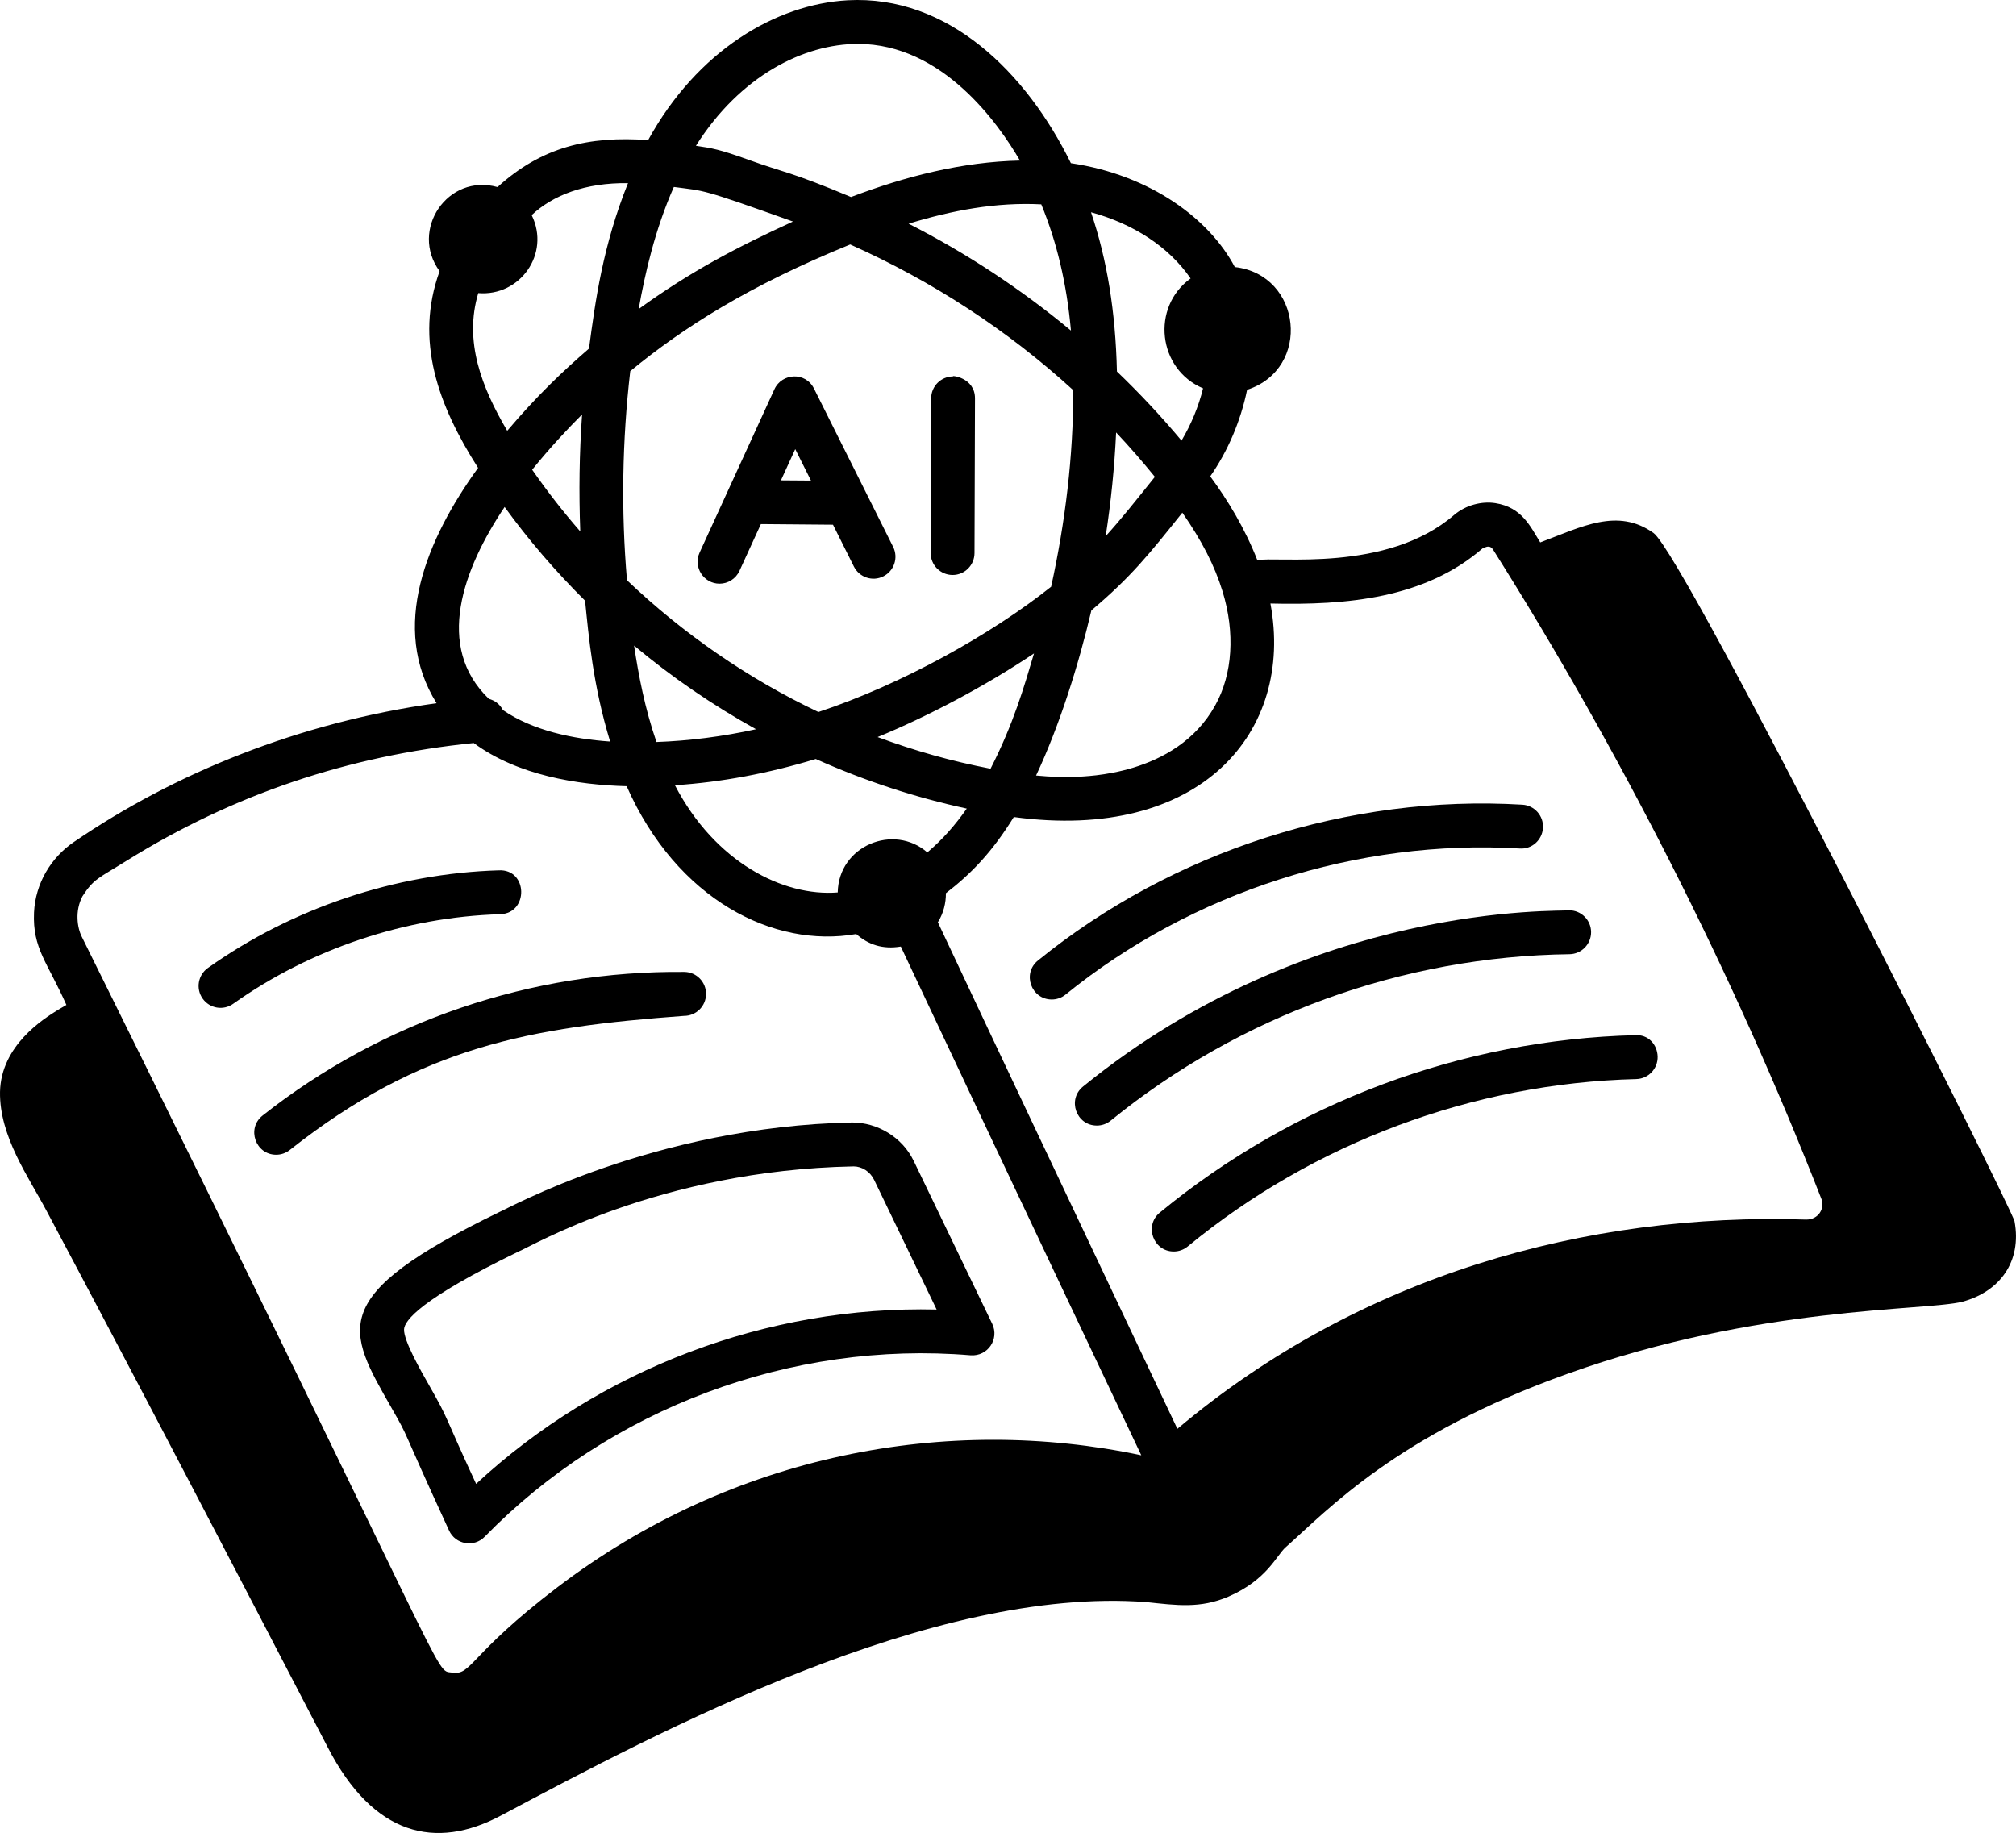
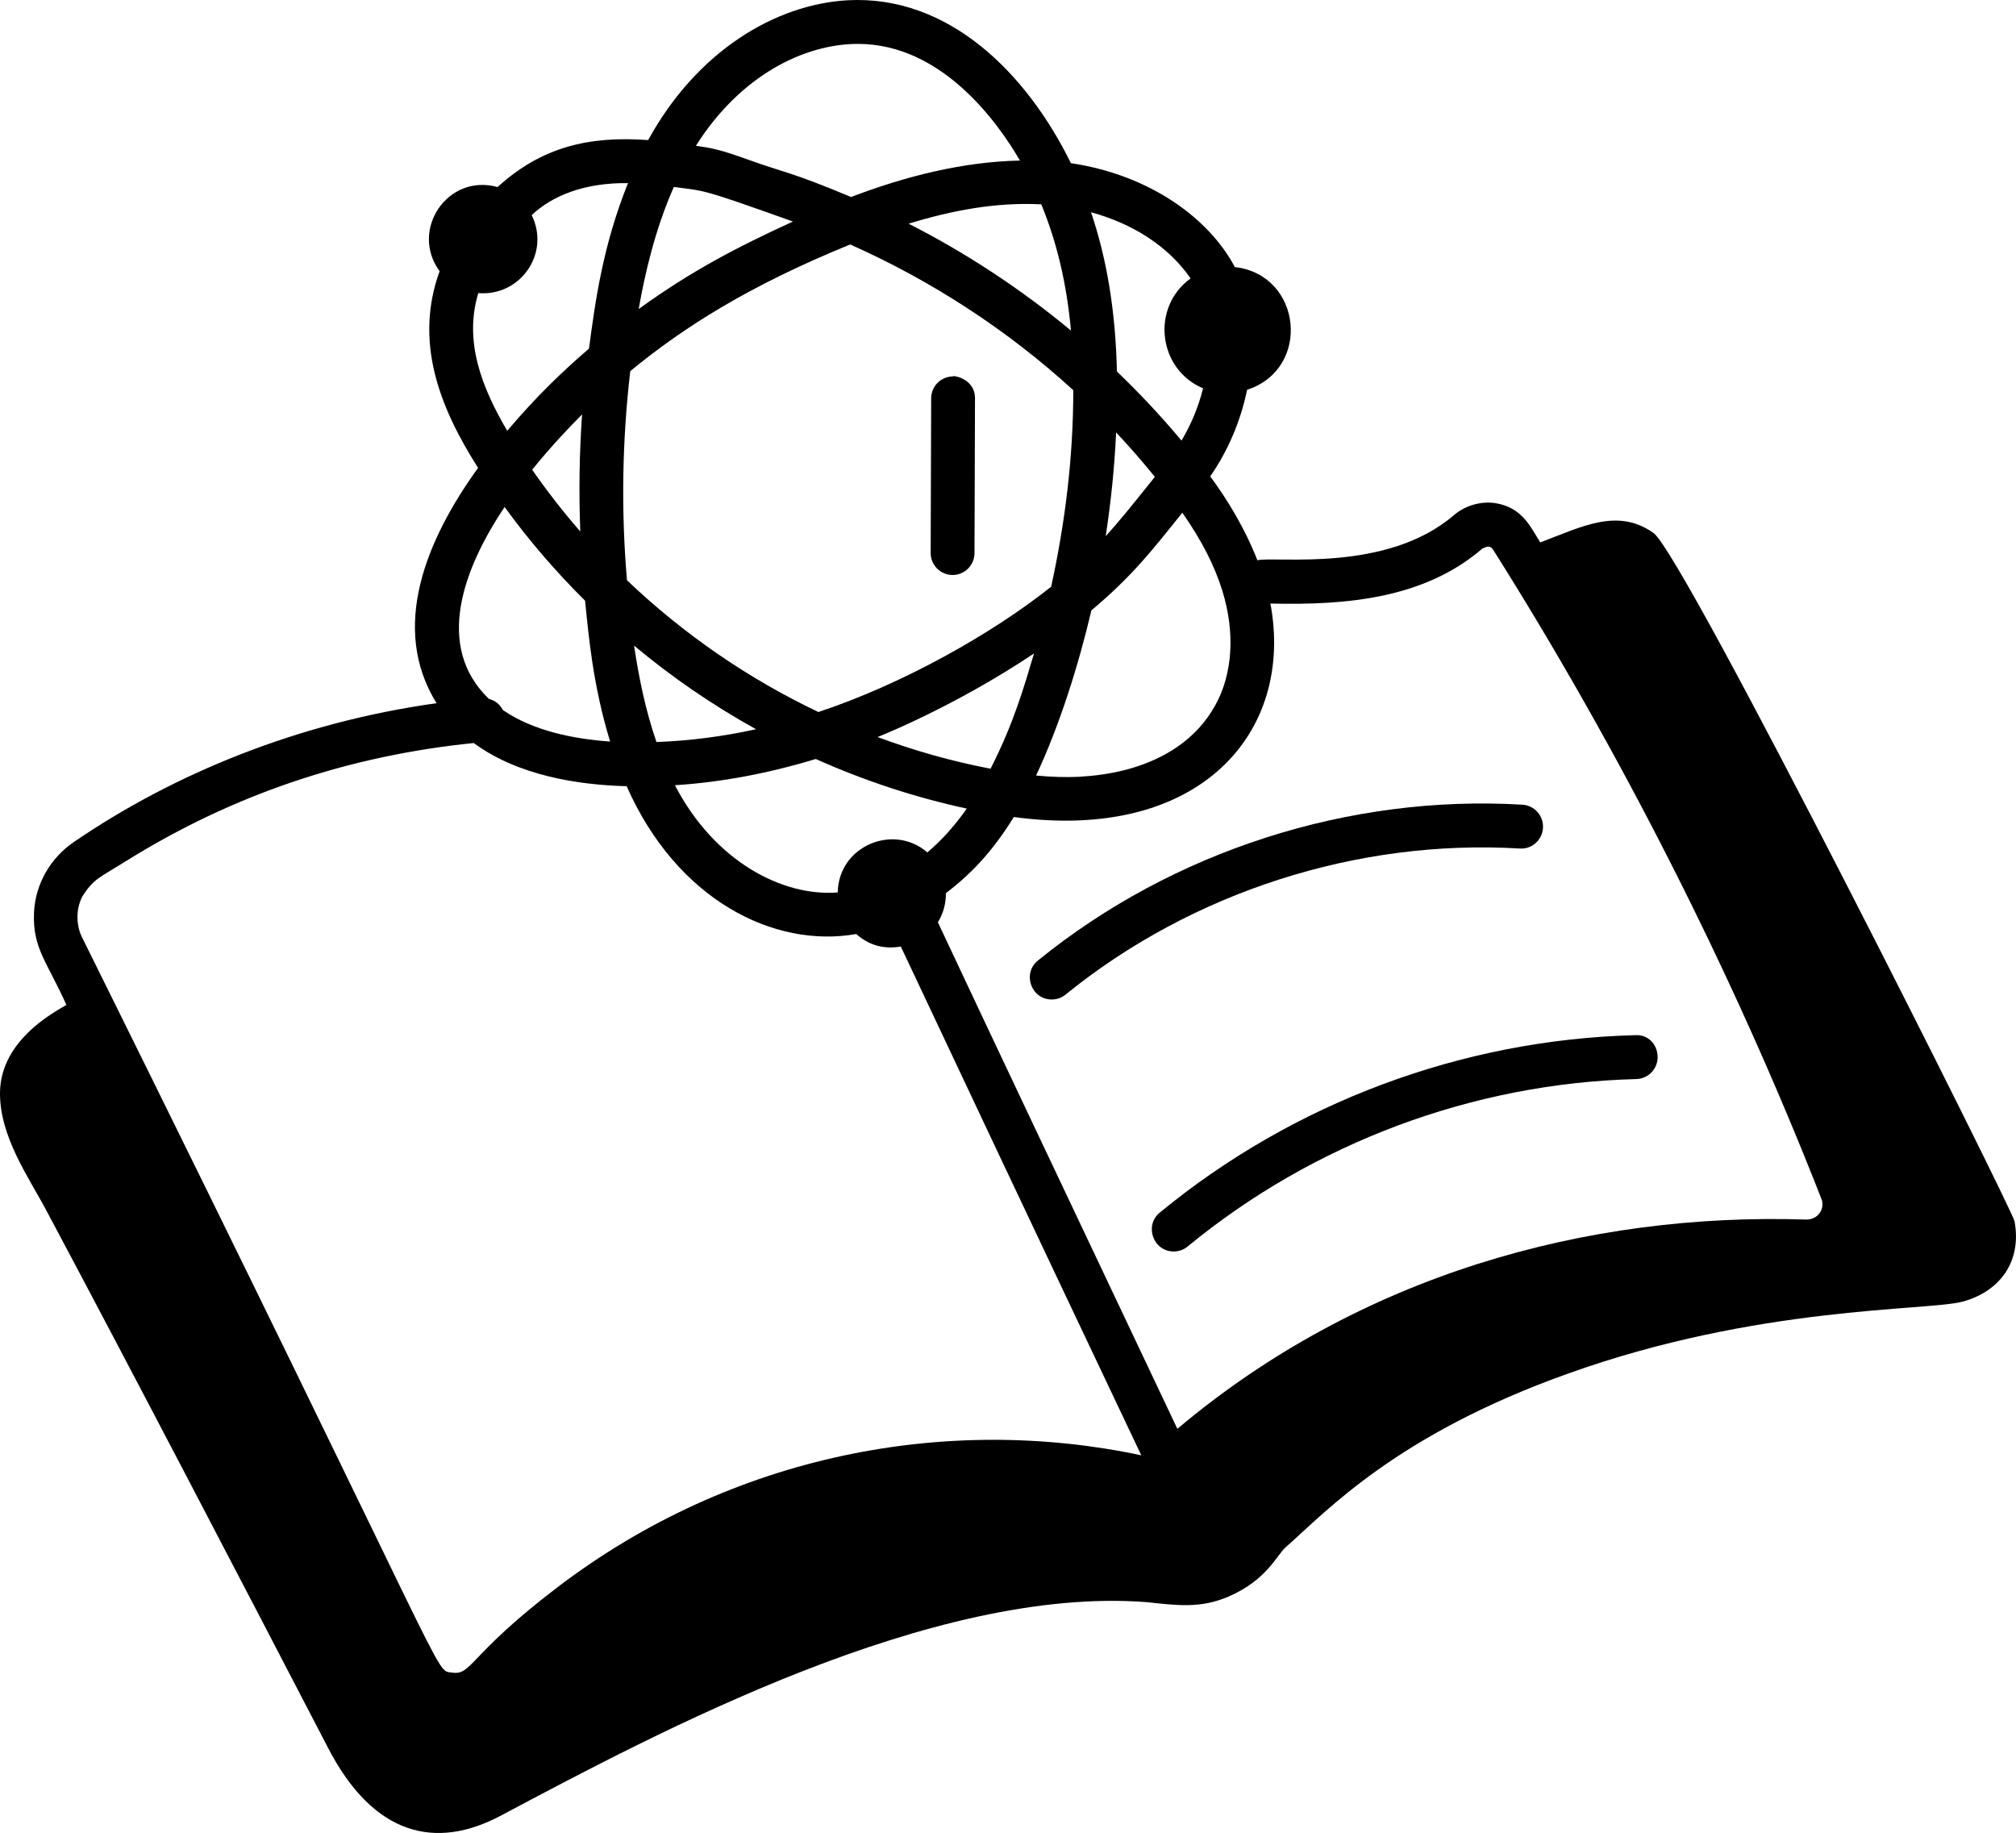
<svg xmlns="http://www.w3.org/2000/svg" width="323.69" zoomAndPan="magnify" viewBox="0 0 242.767 220.723" height="294.297" preserveAspectRatio="xMidYMid" version="1.0" id="svg9">
  <defs id="defs9" />
  <path fill="#000000" d="m 114.701,69.239 c 0.004,0 0.008,0 0.012,0 1.453,0 2.633,-1.18 2.637,-2.637 l 0.059,-18.625 c 0.008,-2.578 -2.992,-2.809 -2.637,-2.648 -1.457,0 -2.637,1.176 -2.641,2.637 l -0.059,18.621 c -0.004,1.457 1.172,2.645 2.629,2.652 z m 0,0" fill-opacity="1" fill-rule="nonzero" id="path1" />
-   <path fill="#000000" d="m 86.65,70.286 c 0.996,0 1.953,-0.574 2.398,-1.543 l 2.578,-5.633 8.684,0.074 2.52,5.043 c 0.652,1.301 2.242,1.84 3.543,1.176 1.305,-0.652 1.832,-2.242 1.18,-3.547 l -9.531,-19.066 c -1.023,-2.055 -3.871,-1.871 -4.762,0.078 l -9.012,19.668 c -0.805,1.762 0.492,3.75 2.402,3.75 z m 9.113,-16.203 1.895,3.789 -3.617,-0.027 z m 0,0" fill-opacity="1" fill-rule="nonzero" id="path2" />
-   <path fill="#000000" d="m 28.08,120.872 c 9.309,-6.609 20.723,-10.441 32.137,-10.785 3.48,-0.102 3.363,-5.465 -0.16,-5.285 -12.441,0.375 -24.879,4.551 -35.027,11.758 -1.191,0.848 -1.473,2.496 -0.629,3.688 0.836,1.18 2.477,1.48 3.68,0.625 z m 0,0" fill-opacity="1" fill-rule="nonzero" id="path3" />
-   <path fill="#000000" d="m 33.263,139.048 c 0.57,0 1.148,-0.188 1.633,-0.57 15.785,-12.469 28.895,-14.777 47.488,-16.152 1.441,0 2.621,-1.16 2.637,-2.613 0.019,-1.457 -1.145,-2.656 -2.602,-2.676 -18.395,-0.18 -36.387,5.91 -50.797,17.293 -1.961,1.547 -0.859,4.719 1.641,4.719 z m 0,0" fill-opacity="1" fill-rule="nonzero" id="path4" />
-   <path fill="#000000" d="m 60.162,145.935 c -20.973,10.168 -18.418,14.121 -12.98,23.66 2.254,3.953 0.723,1.309 6.891,14.699 0.777,1.711 3.02,2.074 4.293,0.758 15.105,-15.484 36.945,-23.656 58.52,-21.852 2.074,0.145 3.473,-1.957 2.602,-3.785 l -9.465,-19.637 c -0.004,0 -0.004,-0.004 -0.004,-0.004 -1.383,-2.863 -4.383,-4.609 -7.395,-4.609 -23.82,0.469 -41.613,10.457 -42.461,10.77 z m 42.566,-5.48 c 0.016,0 0.035,-0.004 0.047,-0.004 1.039,0 2.012,0.637 2.492,1.629 l 7.523,15.609 c -20.375,-0.488 -40.539,7.164 -55.457,20.996 -4.027,-8.676 -3.188,-7.527 -5.57,-11.715 -1.113,-1.949 -3.184,-5.578 -3.105,-6.91 0.059,-1.027 1.93,-3.609 13.805,-9.363 1.281,-0.477 16.922,-9.785 40.266,-10.242 z m 0,0" fill-opacity="1" fill-rule="nonzero" id="path5" />
  <path fill="#000000" d="m 126.654,120.356 c 0.582,0 1.172,-0.191 1.66,-0.59 15.215,-12.352 35.18,-18.758 54.699,-17.59 1.457,0.105 2.703,-1.023 2.793,-2.48 0.086,-1.461 -1.023,-2.711 -2.48,-2.797 -20.871,-1.246 -42.113,5.586 -58.336,18.762 -1.934,1.57 -0.809,4.695 1.664,4.695 z m 0,0" fill-opacity="1" fill-rule="nonzero" id="path6" />
-   <path fill="#000000" d="m 132.08,135.536 c 0.586,0 1.176,-0.191 1.664,-0.59 15.57,-12.668 35.191,-19.789 55.25,-20.043 1.457,-0.019 2.621,-1.219 2.605,-2.68 -0.016,-1.445 -1.195,-2.609 -2.641,-2.609 -0.992,0.184 -31.035,-1.16 -58.543,21.227 -1.926,1.57 -0.809,4.695 1.664,4.695 z m 0,0" fill-opacity="1" fill-rule="nonzero" id="path7" />
  <path fill="#000000" d="m 141.341,150.7 c 0.59,0 1.184,-0.195 1.676,-0.602 15.188,-12.5 34.375,-19.66 54.027,-20.16 1.457,-0.039 2.605,-1.25 2.57,-2.711 -0.043,-1.457 -1.137,-2.684 -2.711,-2.574 -20.816,0.527 -41.145,8.117 -57.238,21.359 -1.91,1.574 -0.789,4.688 1.676,4.688 z m 0,0" fill-opacity="1" fill-rule="nonzero" id="path8" />
  <path fill="#000000" d="m 242.595,147.071 c -0.25,-1.414 -39.82,-80.285 -43.473,-82.883 -4.324,-3.086 -8.645,-0.754 -13.645,1.129 -1.195,-1.914 -2.199,-4.23 -5.406,-4.73 -1.629,-0.254 -3.551,0.223 -4.965,1.426 -8.121,7 -21.367,4.945 -23.695,5.449 -1.504,-3.848 -3.582,-7.262 -5.676,-10.098 2.137,-3.07 3.66,-6.648 4.441,-10.426 7.797,-2.531 6.621,-13.859 -1.48,-14.781 -3.016,-5.727 -10.07,-11.07 -19.738,-12.508 C 123.595,8.731 114.173,-0.62 102.08,0.032 93.443,0.513 83.986,6.067 78.048,16.868 c -7.176,-0.52 -12.844,0.84 -18.133,5.656 -6.016,-1.672 -10.613,5.176 -6.977,10.129 -3.035,8.371 -0.156,16.18 4.633,23.688 -6.219,8.605 -10.664,19.215 -5,28.336 -16.539,2.305 -31.586,8.438 -43.695,16.727 -2.73,1.859 -4.617,4.969 -4.781,8.477 -0.191,4.34 1.617,5.988 3.898,11.129 -0.34,0.211 -0.719,0.41 -1.047,0.617 -1.688,1.051 -6.832,4.25 -6.945,9.859 -0.082,5.355 3.457,10.262 5.59,14.293 10.012,18.77 23.508,44.664 33.875,64.621 5.5,10.676 13.023,12.414 20.883,8.211 19.051,-10.117 51.891,-27.664 77.707,-25.688 3.625,0.383 6.477,0.797 9.871,-0.664 4.672,-2.02 5.809,-5.008 6.902,-5.949 5.055,-4.473 13.367,-13.535 33.941,-20.887 22.871,-8.215 43.203,-7.555 47.539,-8.676 4.516,-1.207 7.18,-4.848 6.285,-9.676 z M 15.236,103.653 c 12.828,-7.988 26.715,-12.648 41.812,-14.18 5.297,3.902 12.504,5.047 18.414,5.199 6.047,13.695 17.738,19.547 27.648,17.801 1.441,1.273 3.176,1.875 5.367,1.508 16.742,35.566 26.605,56.277 28.957,61.262 -23.297,-4.945 -49.187,-0.191 -70.301,15.887 -10.727,8.168 -10.301,10.641 -12.68,10.277 -2.281,-0.34 0.961,3.367 -44.605,-88.605 -0.531,-1.039 -0.867,-3.094 0.086,-4.887 1.383,-2.121 1.875,-2.121 5.301,-4.262 z M 102.384,29.438 c 9.801,4.367 18.938,10.297 26.863,17.551 -0.008,8.047 -0.957,15.84 -2.668,23.664 -7.191,5.723 -17.98,11.762 -28.027,15.086 -8.465,-4.023 -16.258,-9.395 -23.051,-15.867 -0.719,-8.395 -0.578,-16.812 0.395,-25.18 6.43,-5.293 14.336,-10.305 26.488,-15.254 z m -25.473,7.773 c 0.75,-4.234 1.957,-9.562 4.234,-14.699 3.887,0.52 3.082,0.148 14.344,4.164 -6.816,3.125 -12.27,5.973 -18.578,10.535 z m 48.48,-12.605 c 1.871,4.543 3.062,9.527 3.574,15.199 -6.02,-5 -12.586,-9.324 -19.551,-12.871 5.211,-1.594 10.512,-2.609 15.977,-2.328 z m 13.68,32.816 c -2.508,3.121 -3.949,4.961 -5.922,7.141 0.633,-4.125 1.059,-8.289 1.254,-12.488 1.625,1.723 3.176,3.512 4.668,5.348 z m -19.789,35.145 c -4.695,-0.906 -9.109,-2.148 -13.602,-3.812 5.953,-2.441 12.938,-6.113 18.836,-10.07 -1.195,4.02 -2.457,8.441 -5.234,13.883 z m -7.613,10.078 c -4.055,-3.527 -10.688,-0.797 -10.789,4.82 -6.562,0.523 -14.789,-3.645 -19.605,-12.91 5.582,-0.359 11.289,-1.434 16.961,-3.16 5.816,2.605 11.906,4.617 18.184,5.973 -1.395,1.977 -2.871,3.684 -4.75,5.277 z M 69.876,63.997 c -2.062,-2.363 -3.992,-4.848 -5.793,-7.434 2.168,-2.684 4.336,-4.988 6.012,-6.656 -0.336,4.691 -0.395,9.391 -0.219,14.09 z m 21.164,23.816 c -4.047,0.887 -8.066,1.398 -11.988,1.539 -1.387,-4.004 -2.164,-8.055 -2.695,-11.609 4.562,3.816 9.484,7.184 14.684,10.07 z m 61.945,-15.137 c 9.199,0.223 18.562,-0.605 25.539,-6.633 0.016,-0.012 0.023,-0.008 0.039,-0.019 0.039,-0.031 0.09,-0.016 0.133,-0.039 0.395,-0.219 0.801,-0.281 1.113,0.219 15.008,23.781 28.785,50.699 39.547,78.215 0.395,1.051 -0.332,2.43 -1.832,2.438 -26.445,-0.863 -53.77,6.688 -75.746,25.199 -14.953,-31.582 -20.875,-44.039 -28.844,-61.008 0.008,-0.016 0.019,-0.023 0.031,-0.039 0.66,-1.078 0.949,-2.273 0.941,-3.453 3.109,-2.387 5.613,-5.023 8.176,-9.172 22.488,3.047 33.793,-10.242 30.902,-25.707 z m -6.648,12.262 c -4.773,8.633 -16.02,8.484 -16.371,8.602 -1.641,0.074 -3.355,0.023 -5.203,-0.152 2.816,-5.977 5.133,-13.363 6.66,-19.883 4.785,-4.031 7.02,-6.848 10.953,-11.77 2.367,3.402 3.906,6.426 4.836,9.461 1.539,4.988 1.223,9.992 -0.875,13.742 z m -2.965,-51.41 c -4.797,3.469 -3.949,10.93 1.5,13.234 -0.551,2.238 -1.449,4.367 -2.594,6.293 -2.438,-2.914 -5.031,-5.691 -7.777,-8.32 -0.168,-7.203 -1.191,-13.5 -3.121,-19.176 5.098,1.387 9.375,4.16 11.992,7.969 z M 103.318,5.286 c 10.184,0 16.938,9.621 19.504,14.047 -6.926,0.148 -13.812,1.902 -20.34,4.391 -7.375,-3.098 -8.055,-2.926 -12.305,-4.469 -3.605,-1.305 -4.469,-1.414 -6.375,-1.703 C 89.138,9.11 96.806,5.286 103.318,5.286 Z M 57.595,35.294 c 5.027,0.422 8.703,-4.734 6.441,-9.367 -0.004,-0.008 -0.004,-0.019 -0.008,-0.027 2.527,-2.375 6.414,-3.914 11.594,-3.848 -3.031,7.547 -3.934,14.191 -4.695,19.922 -3.172,2.746 -6.203,5.605 -9.848,9.902 -3.082,-5.246 -5.234,-10.781 -3.484,-16.582 z m 3.172,25.758 c 2.922,4.031 6.176,7.797 9.688,11.285 0.434,4.27 0.941,10.168 3.016,16.957 -4.43,-0.305 -9.32,-1.305 -12.93,-3.805 -0.004,-0.012 -0.008,-0.027 -0.012,-0.039 -0.383,-0.703 -0.973,-1.105 -1.66,-1.297 -6.535,-6.285 -3.133,-15.605 1.898,-23.102 z m 0,0" fill-opacity="1" fill-rule="nonzero" id="path9" />
</svg>